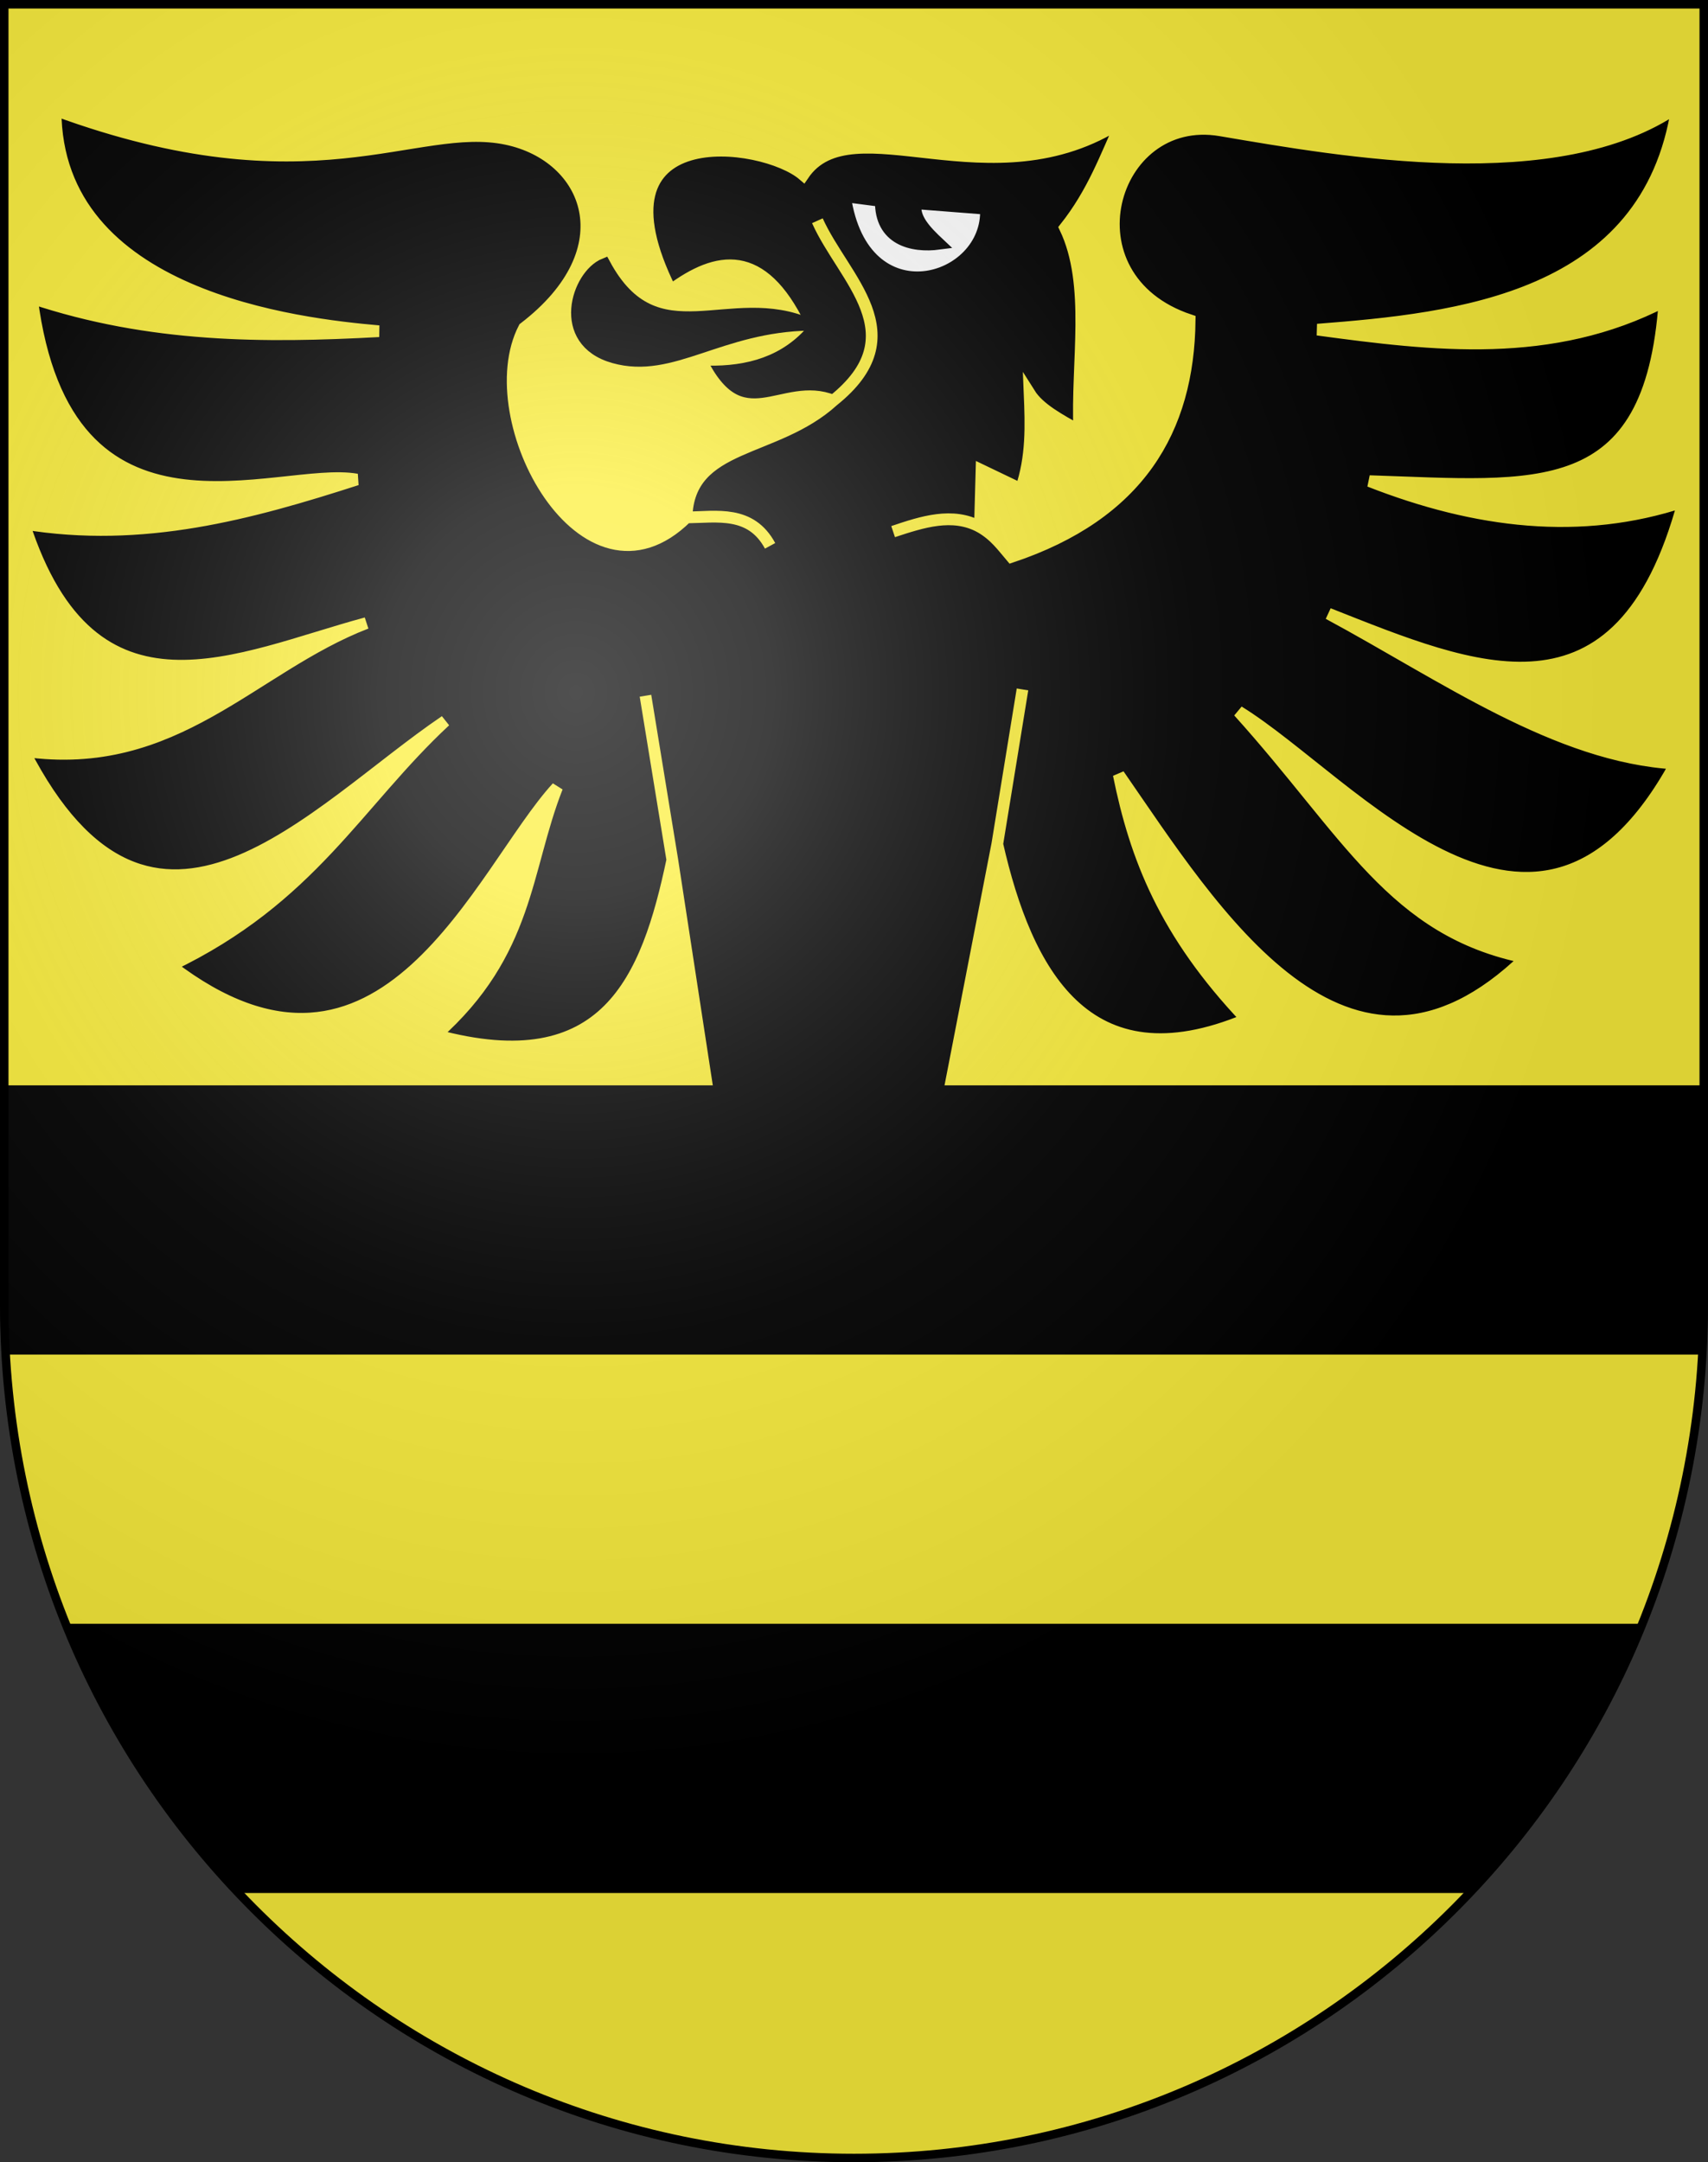
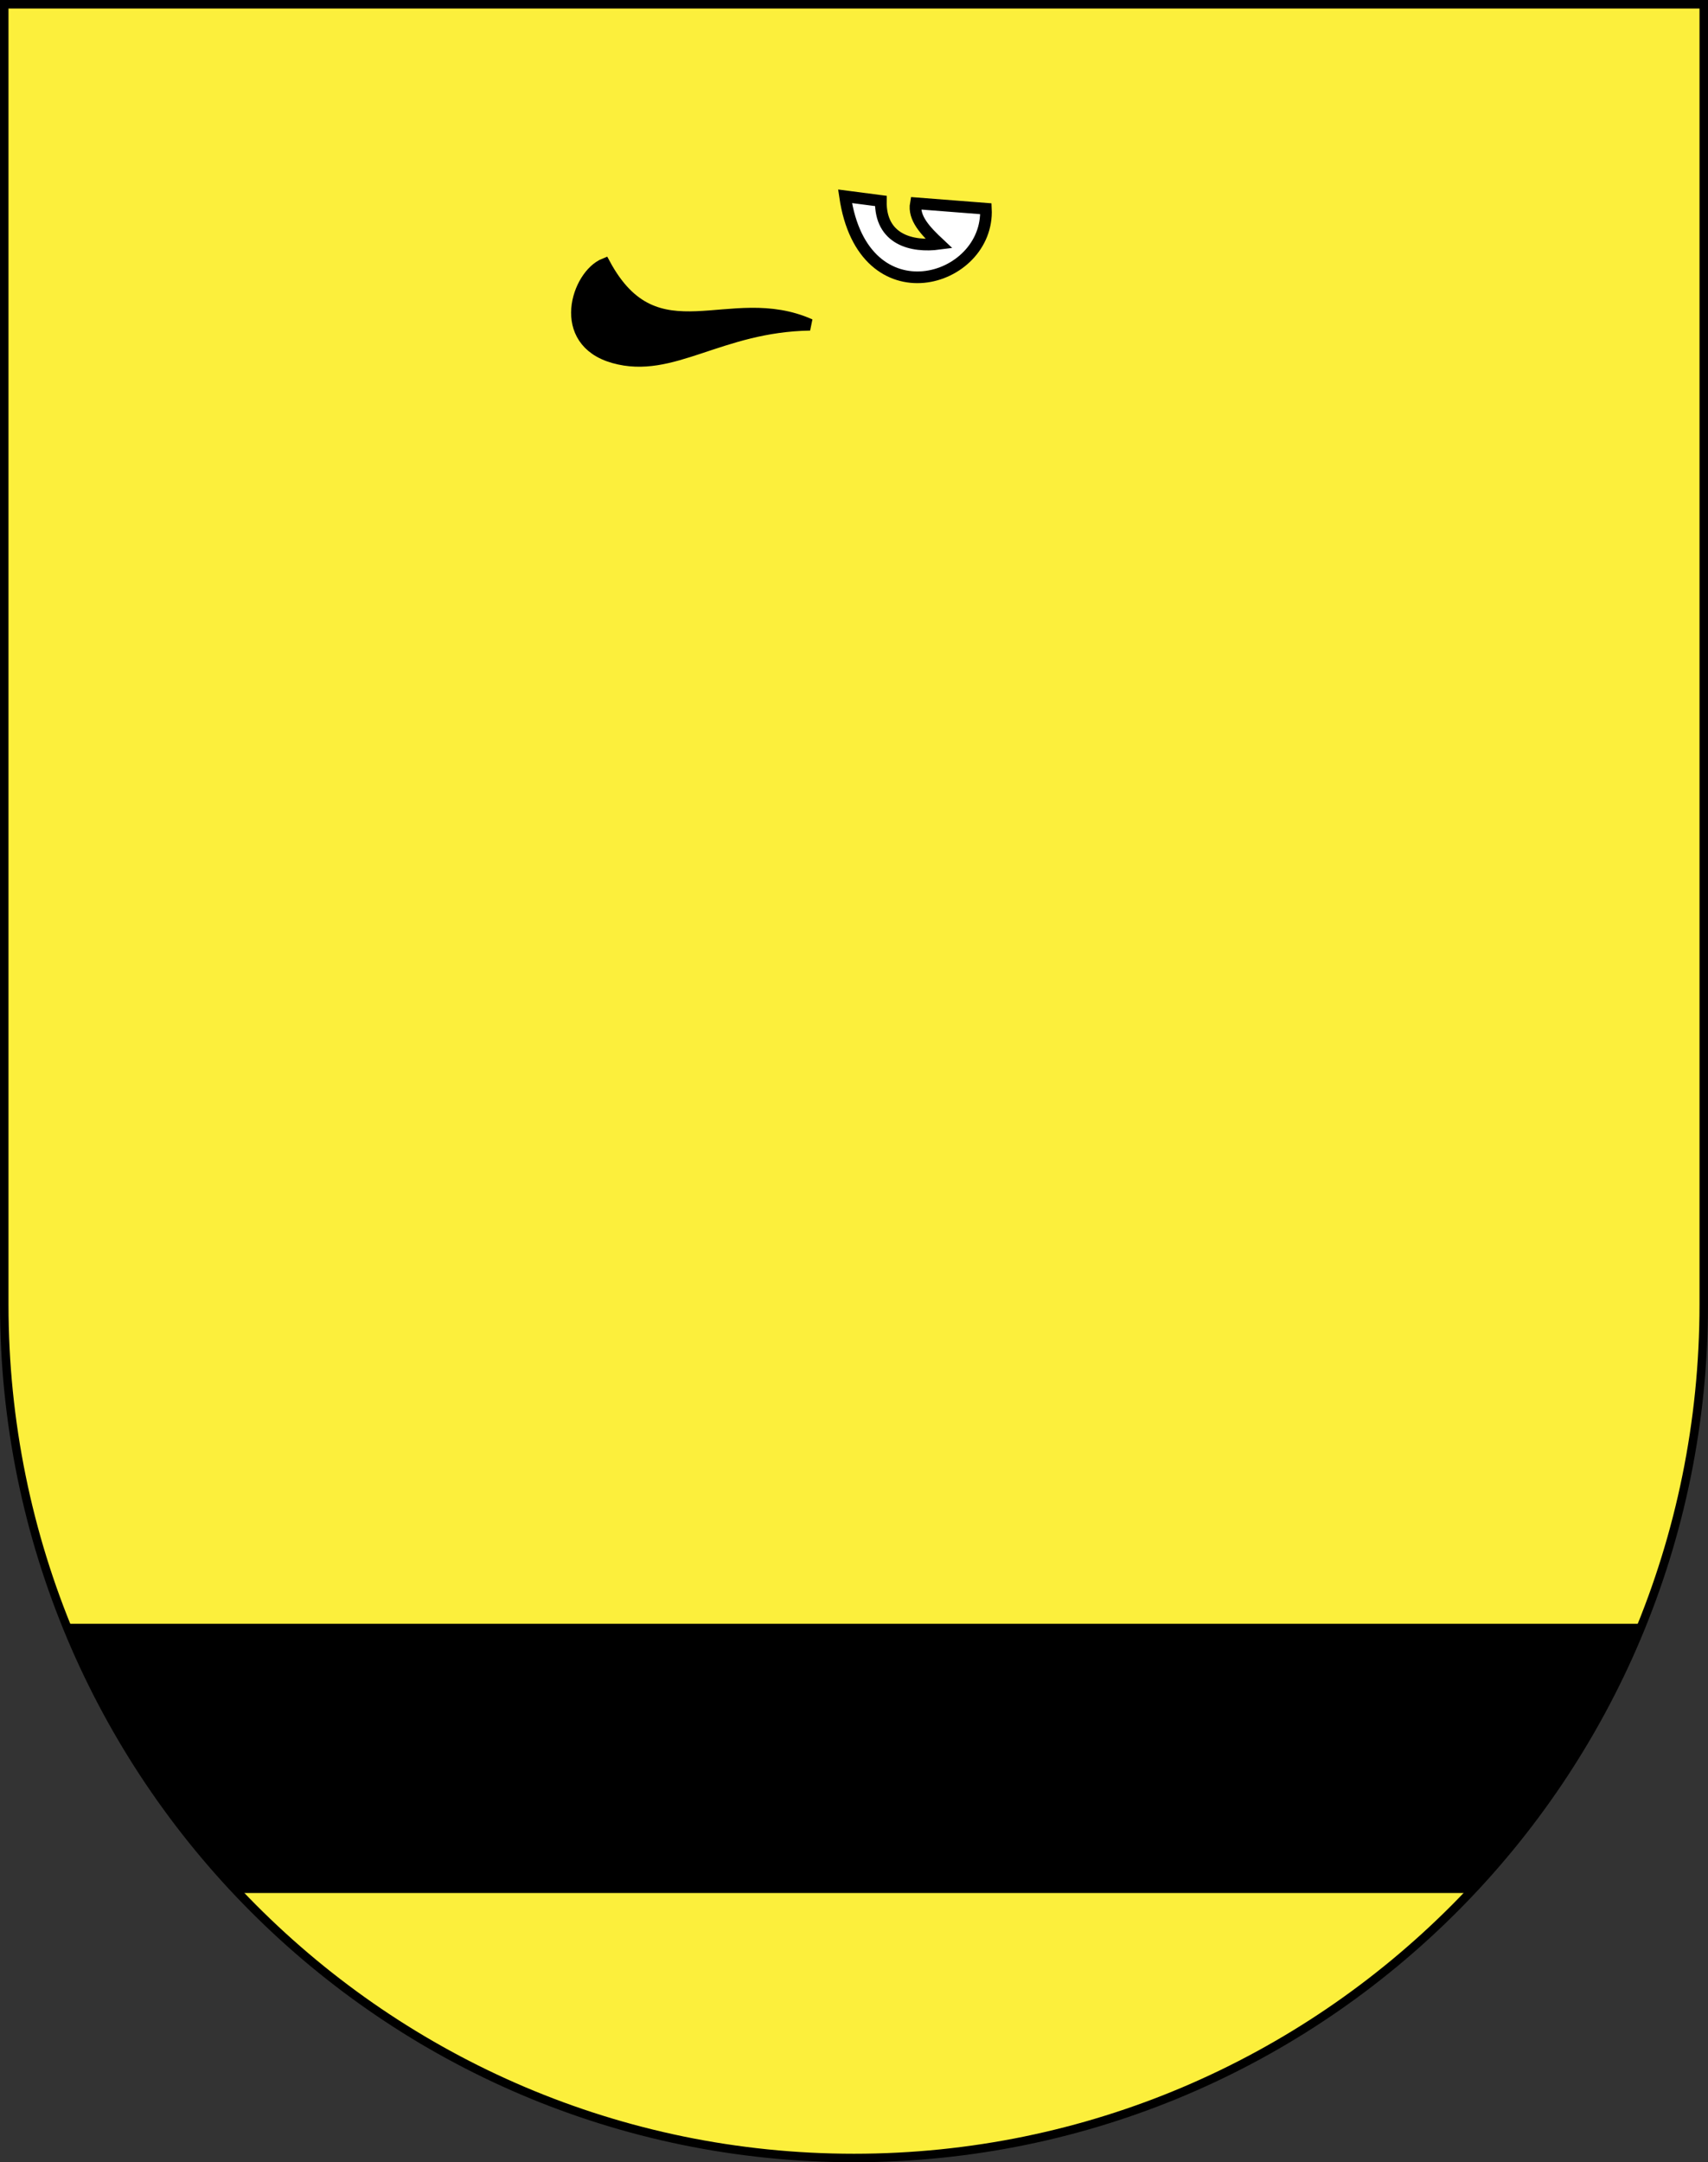
<svg xmlns="http://www.w3.org/2000/svg" xmlns:ns1="http://sodipodi.sourceforge.net/DTD/sodipodi-0.dtd" xmlns:ns2="http://www.inkscape.org/namespaces/inkscape" xmlns:xlink="http://www.w3.org/1999/xlink" height="763" width="603" version="1.0" id="svg20" ns1:version="0.32" ns2:version="0.45.1" ns1:docname="Ballmoos-coat of arms.svg" ns1:docbase="C:\Users\Camilo\Documents\Escudos de Suiza" ns2:output_extension="org.inkscape.output.svg.inkscape">
  <rect width="100%" height="100%" fill="#333333" stroke="none" />
  <defs id="defs29">
    <linearGradient id="linearGradient2893">
      <stop style="stop-color:#ffffff;stop-opacity:0.314;" offset="0" id="stop2895" />
      <stop id="stop2897" offset="0.19" style="stop-color:#ffffff;stop-opacity:0.251;" />
      <stop style="stop-color:#6b6b6b;stop-opacity:0.125;" offset="0.6" id="stop2901" />
      <stop style="stop-color:#000000;stop-opacity:0.125;" offset="1" id="stop2899" />
    </linearGradient>
    <radialGradient ns2:collect="always" xlink:href="#linearGradient2893" id="radialGradient3236" gradientUnits="userSpaceOnUse" gradientTransform="matrix(1.215,1.531577e-24,1.464684e-23,1.267,-839.192,-490.489)" cx="858.042" cy="579.933" fx="858.042" fy="579.933" r="300" />
  </defs>
  <ns1:namedview ns2:window-height="720" ns2:window-width="1280" ns2:pageshadow="2" ns2:pageopacity="0.0" guidetolerance="10.0" gridtolerance="10.0" objecttolerance="10.0" borderopacity="1.0" bordercolor="#666666" pagecolor="#ffffff" id="base" ns2:zoom="0.66268213" ns2:cx="686.70931" ns2:cy="391.82512" ns2:window-x="-8" ns2:window-y="-8" ns2:current-layer="layer2" showgrid="true" showguides="false" />
  <desc id="desc22">Coat of Arms of Canton of Freiburg (Fribourg)</desc>
  <g ns2:groupmode="layer" id="layer1" ns2:label="Fond écu" style="display:inline" ns1:insensitive="true">
    <path id="path1899" d="M 1.5,1.5 L 1.5,460.368 C 1.5,626.678 135.815,761.5 301.5,761.5 C 467.185,761.5 601.5,626.678 601.5,460.368 L 601.5,1.5 L 1.5,1.5 z " style="fill:#fcef3c;fill-opacity:1" />
  </g>
  <g ns2:groupmode="layer" id="layer2" ns2:label="Meubles" style="display:inline" ns1:insensitive="true">
    <g id="g7112" transform="matrix(4.121,0,0,4.121,-2524.272,-2333.005)">
-       <path ns1:nodetypes="ccccccccccccccsccccccccccccccccccccccsccccccccccccccccc" id="path2259" d="M 697.976,638.406 L 700.135,625.16 L 697.976,638.406 C 700.457,649.283 705.582,659.171 719.324,653.406 C 712.303,646.017 709.805,639.504 708.381,632.459 C 716.41,644.041 727.925,662.975 743.242,648.135 C 731.869,645.854 728.028,637.449 718.647,627.053 C 728.373,633.041 744.271,653.121 756.082,631.512 C 745.908,630.934 736.19,623.97 726.353,618.676 C 738.767,623.57 751.366,629.118 756.758,609.082 C 747.988,611.987 738.996,610.903 729.865,607.324 C 744.218,607.788 753.929,609.304 755.135,591.918 C 745.458,596.911 735.436,595.711 725.406,594.353 C 737.314,593.427 753.715,591.775 756.217,575.295 C 745.992,582.354 727.59,579.07 717.094,577.288 C 707.663,575.687 703.594,589.923 714.459,593.541 C 714.354,602.957 710.1,610.159 699.188,613.812 C 698.419,612.911 697.771,611.971 696.488,611.242 C 694.137,609.981 691.576,610.818 689.053,611.647 C 691.531,610.812 694.145,609.956 696.488,611.242 L 696.623,606.381 L 700,608 C 700.946,605.275 700.857,602.551 700.744,599.826 C 701.561,601.124 703.308,602.051 705,603 C 704.737,597.145 706.124,590.529 703.783,585.633 C 706.192,582.593 707.257,579.553 708.652,576.512 C 697.505,583.805 685.528,574.945 681.353,581.106 C 677.905,578.152 662.626,576.182 670,590.976 C 673.988,588.025 677.806,587.359 681.078,594.082 C 678.849,596.447 675.873,597.069 672.565,596.918 C 676.074,604.052 679.554,598.663 683.918,600.435 C 691.001,594.761 684.824,590.035 682.565,585.029 C 684.79,590.025 691.006,594.767 683.918,600.435 C 678.936,604.98 671.54,603.958 671.353,610.435 C 673.948,610.391 676.853,609.801 678.512,612.865 C 676.861,609.819 673.98,610.402 671.353,610.435 C 662.608,619.051 653.396,602.012 657.435,594.217 C 666.274,587.453 662.975,579.499 655.93,578.025 C 648.105,576.387 639.233,583.618 617.299,575.565 C 617.333,591.588 638.214,593.892 645,594.488 C 635.224,595.017 625.402,595.034 615.27,591.647 C 618.181,614.651 636.386,605.981 643.106,607.188 C 633.99,610.124 624.779,612.649 614.599,610.971 C 620.442,629.064 632.995,622.421 643.918,619.483 C 634.197,623.223 627.608,632.289 614.594,630.43 C 625.6,651.886 639.395,635.51 650.676,627.865 C 643.091,634.919 639.222,643.036 627.16,648.812 C 645.408,662.814 653.705,640.689 660.27,633.541 C 657.483,640.613 657.851,647.686 649.865,654.758 C 664.465,658.722 667.973,650.009 670.135,639.758 L 667.836,625.701 L 670.135,639.758 L 673.242,659.997 L 693.783,659.997 L 697.976,638.406 z " style="fill:#000000;fill-opacity:1;fill-rule:evenodd;stroke:#fcef3c;stroke-width:1px;stroke-linecap:butt;stroke-linejoin:miter;stroke-opacity:1" />
      <path ns1:nodetypes="cccccc" id="path3232" d="M 684.933,582.934 L 688,583.333 C 687.941,586.651 690.675,587.31 693,587 C 691.834,585.907 690.768,584.801 691,583.533 L 697,584 C 697.313,590.355 686.488,593.589 684.933,582.934 z " style="fill:#ffffff;fill-rule:evenodd;stroke:#000000;stroke-width:1px;stroke-linecap:butt;stroke-linejoin:miter;stroke-opacity:1" />
      <path ns1:nodetypes="ccsc" id="path4203" d="M 681.934,593.933 C 675.029,590.854 668.782,596.988 664.333,588.733 C 661.975,589.682 660.146,595.333 665.133,596.733 C 670.144,598.14 674.156,594.062 681.934,593.933 z " style="fill:#000000;fill-opacity:1;fill-rule:evenodd;stroke:#000000;stroke-width:1px;stroke-linecap:butt;stroke-linejoin:miter;stroke-opacity:1" />
    </g>
    <path style="fill:#000000;fill-opacity:1;fill-rule:evenodd;stroke:#000000;stroke-width:2.749;stroke-miterlimit:4;stroke-dasharray:none;stroke-opacity:1" d="M 23.75,574.375 C 37.778,608.773 57.97,639.978 82.938,666.625 L 520.062,666.625 C 545.03,639.978 565.222,608.773 579.25,574.375 L 23.75,574.375 z " id="rect7117" />
-     <path style="fill:#000000;fill-opacity:1;fill-rule:evenodd;stroke:#000000;stroke-width:2.749;stroke-miterlimit:4;stroke-dasharray:none;stroke-opacity:1" d="M 1.5,384.375 L 1.5,460.375 C 1.5,465.827 1.652,471.244 1.938,476.625 L 601.062,476.625 C 601.348,471.244 601.5,465.827 601.5,460.375 L 601.5,384.375 L 1.5,384.375 z " id="rect7119" />
  </g>
  <g ns2:groupmode="layer" id="layer3" ns2:label="Reflet final" style="display:inline" ns1:insensitive="true">
-     <path style="fill:url(#radialGradient3236);fill-opacity:1" d="M 1.5,1.5 L 1.5,460.368 C 1.5,626.679 135.815,761.5 301.5,761.5 C 467.185,761.5 601.5,626.679 601.5,460.368 L 601.5,1.5 L 1.5,1.5 z " id="path2346" />
-   </g>
+     </g>
  <g ns2:groupmode="layer" id="layer4" ns2:label="Contour final" style="display:inline" ns1:insensitive="true">
    <path style="fill:none;fill-opacity:1;stroke:#000000;stroke-width:3;stroke-miterlimit:4;stroke-dasharray:none;stroke-opacity:1" d="M 1.5,1.5 L 1.5,460.368 C 1.5,626.679 135.815,761.5 301.5,761.5 C 467.185,761.5 601.5,626.679 601.5,460.368 L 601.5,1.5 L 1.5,1.5 z " id="path3239" />
  </g>
</svg>